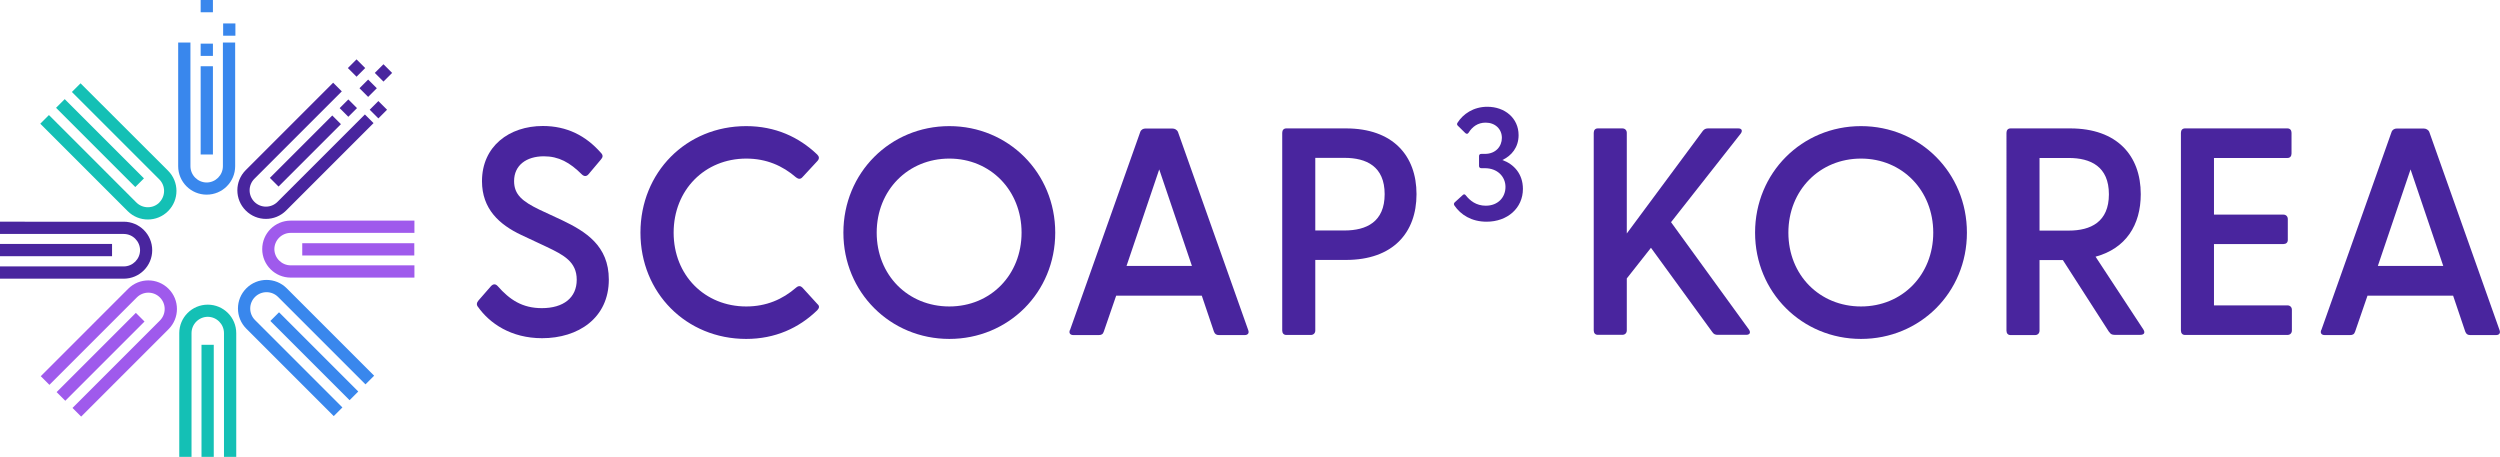
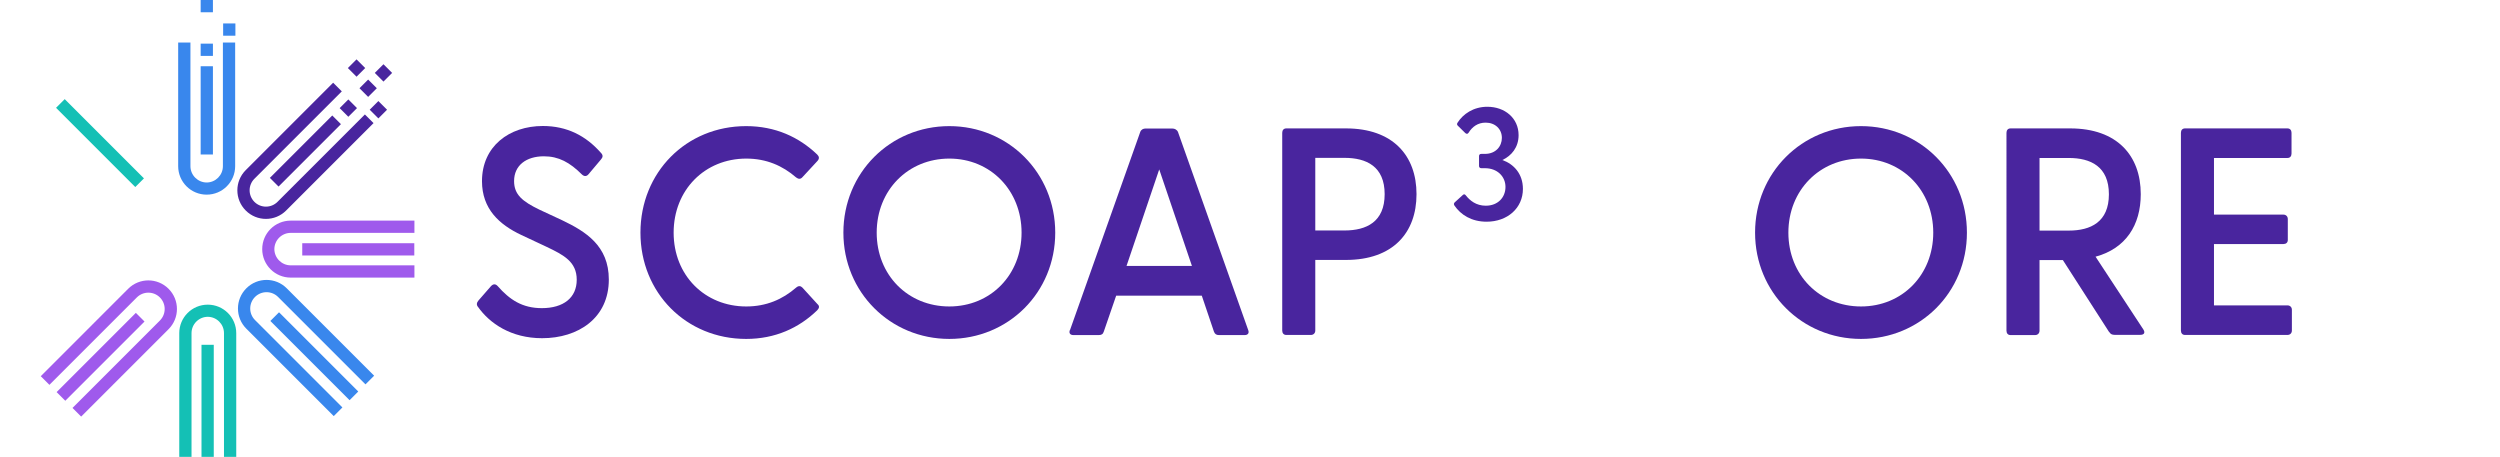
<svg xmlns="http://www.w3.org/2000/svg" id="Layer_2" viewBox="0 0 207.94 38">
  <defs>
    <style>.cls-1{fill:#9f5aec;}.cls-2{fill:#14c0b5;}.cls-3{fill:#49259e;}.cls-4{fill:#3987ed;}</style>
  </defs>
  <g id="Layer_2-2">
    <g>
      <g>
        <path class="cls-3" d="M39.75,25.53c-.12-.17-.12-.34,.05-.54l1.03-1.18c.2-.22,.39-.2,.56-.02,1.01,1.15,2.06,1.84,3.68,1.84,1.79,0,2.9-.86,2.9-2.36s-1.08-2.06-2.53-2.75l-2.09-.98c-1.82-.86-3.26-2.16-3.26-4.47,0-2.9,2.26-4.59,5.06-4.59,2.01,0,3.58,.81,4.83,2.23,.2,.2,.17,.37,0,.56l-1.01,1.2c-.17,.22-.37,.22-.56,.05-1.01-1.01-1.94-1.52-3.17-1.52-1.45,0-2.48,.74-2.48,2.06,0,1.13,.69,1.69,2.11,2.38l1.89,.88c1.94,.93,3.88,2.11,3.88,4.93,0,3.21-2.55,4.88-5.55,4.88-2.58,0-4.37-1.23-5.35-2.63Z" />
        <path class="cls-3" d="M53.27,19.35c0-5.01,3.8-8.86,8.79-8.86,2.43,0,4.39,.91,5.91,2.36,.17,.17,.2,.34,.02,.54l-1.25,1.35c-.15,.17-.32,.17-.52,.02-1.13-.98-2.48-1.57-4.15-1.57-3.44,0-6.04,2.6-6.04,6.16s2.6,6.14,6.04,6.14c1.67,0,3.02-.59,4.15-1.57,.2-.17,.37-.15,.52,0l1.25,1.37c.2,.17,.15,.34-.02,.52-1.52,1.47-3.49,2.38-5.91,2.38-4.98,0-8.79-3.83-8.79-8.84Z" />
        <path class="cls-3" d="M70.15,19.35c0-4.98,3.9-8.86,8.81-8.86s8.81,3.88,8.81,8.86-3.9,8.84-8.81,8.84-8.81-3.88-8.81-8.84Zm8.81,6.14c3.44,0,6.01-2.63,6.01-6.14s-2.58-6.16-6.01-6.16-6.04,2.63-6.04,6.16,2.6,6.14,6.04,6.14Z" />
        <path class="cls-3" d="M89,27.45l5.84-16.47c.07-.2,.25-.29,.44-.29h2.23c.2,0,.39,.1,.47,.29l5.84,16.47c.1,.25-.02,.42-.29,.42h-2.14c-.2,0-.34-.07-.42-.29l-1.01-2.99h-7.12l-1.03,2.99c-.07,.22-.2,.29-.42,.29h-2.11c-.27,0-.39-.17-.29-.42Zm10.14-5.33l-2.72-8.03-2.72,8.03h5.45Z" />
        <path class="cls-3" d="M106.65,27.49V11.05c0-.22,.12-.37,.34-.37h4.96c3.9,0,5.87,2.26,5.87,5.47s-1.96,5.47-5.87,5.47h-2.55v5.87c0,.22-.15,.37-.37,.37h-2.04c-.22,0-.34-.15-.34-.37Zm5.18-8.32c1.82,0,3.34-.71,3.34-3.02s-1.52-3.02-3.34-3.02h-2.43v6.04h2.43Z" />
      </g>
      <g>
-         <path class="cls-3" d="M132.56,27.49V11.05c0-.22,.12-.37,.34-.37h2.04c.22,0,.37,.15,.37,.37v8.37l6.33-8.54c.12-.15,.27-.2,.44-.2h2.5c.32,0,.37,.22,.2,.44l-5.79,7.36,6.48,8.93c.17,.25,.07,.44-.22,.44h-2.38c-.2,0-.32-.05-.44-.22l-5.11-7.02-2.01,2.55v4.32c0,.22-.15,.37-.37,.37h-2.04c-.22,0-.34-.15-.34-.37Z" />
        <path class="cls-3" d="M145.98,19.35c0-4.98,3.9-8.86,8.81-8.86s8.81,3.88,8.81,8.86-3.9,8.84-8.81,8.84-8.81-3.88-8.81-8.84Zm8.81,6.14c3.44,0,6.01-2.63,6.01-6.14s-2.58-6.16-6.01-6.16-6.04,2.63-6.04,6.16,2.6,6.14,6.04,6.14Z" />
        <path class="cls-3" d="M175.43,27.62l-3.85-5.99h-1.94v5.87c0,.22-.15,.37-.37,.37h-2.04c-.22,0-.34-.15-.34-.37V11.05c0-.22,.12-.37,.34-.37h4.96c3.9,0,5.87,2.26,5.87,5.47,0,2.58-1.25,4.52-3.76,5.2l3.98,6.06c.17,.27,.05,.44-.25,.44h-2.16c-.2,0-.34-.07-.44-.25Zm-3.36-8.44c1.82,0,3.34-.71,3.34-3.02s-1.52-3.02-3.34-3.02h-2.43v6.04h2.43Z" />
        <path class="cls-3" d="M181.4,27.49V11.05c0-.22,.12-.37,.34-.37h8.52c.22,0,.34,.15,.34,.37v1.72c0,.22-.12,.37-.34,.37h-6.11v4.71h5.77c.22,0,.37,.15,.37,.37v1.74c0,.22-.15,.34-.37,.34h-5.77v5.1h6.11c.22,0,.37,.15,.37,.37v1.72c0,.22-.15,.37-.37,.37h-8.52c-.22,0-.34-.15-.34-.37Z" />
-         <path class="cls-3" d="M193.08,27.45l5.84-16.47c.07-.2,.25-.29,.44-.29h2.23c.2,0,.39,.1,.47,.29l5.84,16.47c.1,.25-.02,.42-.29,.42h-2.14c-.2,0-.34-.07-.42-.29l-1.01-2.99h-7.12l-1.03,2.99c-.07,.22-.2,.29-.42,.29h-2.11c-.27,0-.39-.17-.29-.42Zm10.14-5.33l-2.72-8.03-2.72,8.03h5.45Z" />
      </g>
      <path class="cls-3" d="M120.97,17.09c-.07-.11-.04-.2,.04-.27l.66-.6c.08-.08,.17-.08,.25,.03,.33,.42,.85,.86,1.66,.86,1.01,0,1.64-.69,1.64-1.56s-.68-1.56-1.71-1.56h-.29c-.13,0-.2-.07-.2-.19v-.81c0-.13,.07-.19,.2-.19h.29c.91,0,1.41-.64,1.41-1.33,0-.74-.56-1.27-1.35-1.27-.65,0-1.11,.34-1.42,.84-.08,.12-.17,.11-.27,.03l-.62-.61c-.08-.07-.09-.16-.03-.25,.46-.73,1.33-1.33,2.48-1.33,1.45,0,2.6,.94,2.6,2.36,0,1.01-.58,1.71-1.35,2.07,.94,.33,1.71,1.14,1.71,2.4,0,1.6-1.29,2.73-3.02,2.73-1.25,0-2.15-.57-2.68-1.35Z" />
      <g>
        <path class="cls-3" d="M21.16,16.79c-.53-.53-.53-1.39,0-1.92l7.27-7.27-.72-.72-7.27,7.27c-.93,.93-.93,2.43,0,3.36s2.43,.93,3.36,0l7.27-7.27-.72-.72-7.27,7.27c-.53,.53-1.39,.53-1.92,0Z" />
        <rect class="cls-3" x="21.73" y="12.05" width="7.34" height="1.02" transform="translate(-1.44 21.64) rotate(-45)" />
        <rect class="cls-3" x="28.46" y="8.48" width="1.02" height="1.02" transform="translate(2.13 23.12) rotate(-45)" />
        <rect class="cls-3" x="30.11" y="6.83" width="1.02" height="1.02" transform="translate(3.78 23.8) rotate(-45)" />
        <rect class="cls-3" x="30.96" y="8.61" width="1.02" height="1.02" transform="translate(2.77 24.93) rotate(-45)" />
        <rect class="cls-3" x="29.15" y="5.15" width="1.02" height="1.02" transform="translate(4.68 22.63) rotate(-45)" />
        <rect class="cls-3" x="31.38" y="5.55" width="1.02" height="1.02" transform="translate(5.06 24.33) rotate(-45)" />
      </g>
      <g>
        <path class="cls-1" d="M22.82,20.73c0-.75,.61-1.36,1.36-1.36h10.29s0-1.02,0-1.02h-10.29c-1.31,0-2.37,1.06-2.37,2.37s1.06,2.37,2.37,2.37h10.29s0-1.02,0-1.02h-10.29c-.75,0-1.36-.61-1.36-1.36Z" />
        <rect class="cls-1" x="25.14" y="20.23" width="9.32" height="1.02" />
      </g>
      <g>
-         <path class="cls-2" d="M13.26,16.84c-.53,.53-1.39,.53-1.92,0l-7.27-7.27-.72,.72,7.27,7.27c.93,.93,2.43,.93,3.36,0s.93-2.43,0-3.36L6.7,6.93l-.72,.72,7.27,7.27c.53,.53,.53,1.39,0,1.92Z" />
        <rect class="cls-2" x="7.81" y="7.24" width="1.02" height="9.32" transform="translate(-5.98 9.37) rotate(-45)" />
      </g>
      <g>
-         <path class="cls-3" d="M11.65,20.8c0,.75-.61,1.36-1.36,1.36H0s0,1.02,0,1.02H10.29c1.31,0,2.37-1.06,2.37-2.37s-1.06-2.37-2.37-2.37H0s0,1.02,0,1.02H10.29c.75,0,1.36,.61,1.36,1.36Z" />
-         <rect class="cls-3" x="0" y="20.29" width="9.32" height="1.02" />
-       </g>
+         </g>
      <g>
        <path class="cls-1" d="M13.3,24.74c.53,.53,.53,1.39,0,1.92l-7.27,7.27,.72,.72,7.27-7.27c.93-.93,.93-2.43,0-3.36s-2.43-.93-3.36,0l-7.27,7.27,.72,.72,7.27-7.27c.53-.53,1.39-.53,1.92,0Z" />
        <rect class="cls-1" x="3.71" y="29.17" width="9.32" height="1.02" transform="translate(-18.54 14.61) rotate(-45)" />
      </g>
      <g>
        <path class="cls-2" d="M17.27,26.35c.75,0,1.36,.61,1.36,1.36v10.29s1.02,0,1.02,0v-10.29c0-1.31-1.06-2.37-2.37-2.37s-2.37,1.06-2.37,2.37v10.29s1.02,0,1.02,0v-10.29c0-.75,.61-1.36,1.36-1.36Z" />
        <rect class="cls-2" x="16.76" y="28.68" width="1.02" height="9.32" />
      </g>
      <g>
        <path class="cls-4" d="M21.21,24.7c.53-.53,1.39-.53,1.92,0l7.27,7.27,.72-.72-7.27-7.27c-.93-.93-2.43-.93-3.36,0s-.93,2.43,0,3.36l7.27,7.27,.72-.72-7.27-7.27c-.53-.53-.53-1.39,0-1.92Z" />
        <rect class="cls-4" x="25.64" y="24.97" width="1.02" height="9.32" transform="translate(-13.3 27.17) rotate(-45)" />
      </g>
      <g>
        <path class="cls-4" d="M17.2,15.18c-.75,0-1.36-.61-1.36-1.36V3.54h-1.02V13.82c0,1.31,1.06,2.37,2.37,2.37s2.37-1.06,2.37-2.37V3.54h-1.02V13.82c0,.75-.61,1.36-1.36,1.36Z" />
        <rect class="cls-4" x="16.69" y="5.51" width="1.02" height="7.34" />
        <rect class="cls-4" x="16.69" y="3.63" width="1.02" height="1.02" />
        <rect class="cls-4" x="18.56" y="1.95" width="1.02" height="1.02" />
        <rect class="cls-4" x="16.69" width="1.02" height="1.02" />
      </g>
    </g>
  </g>
</svg>